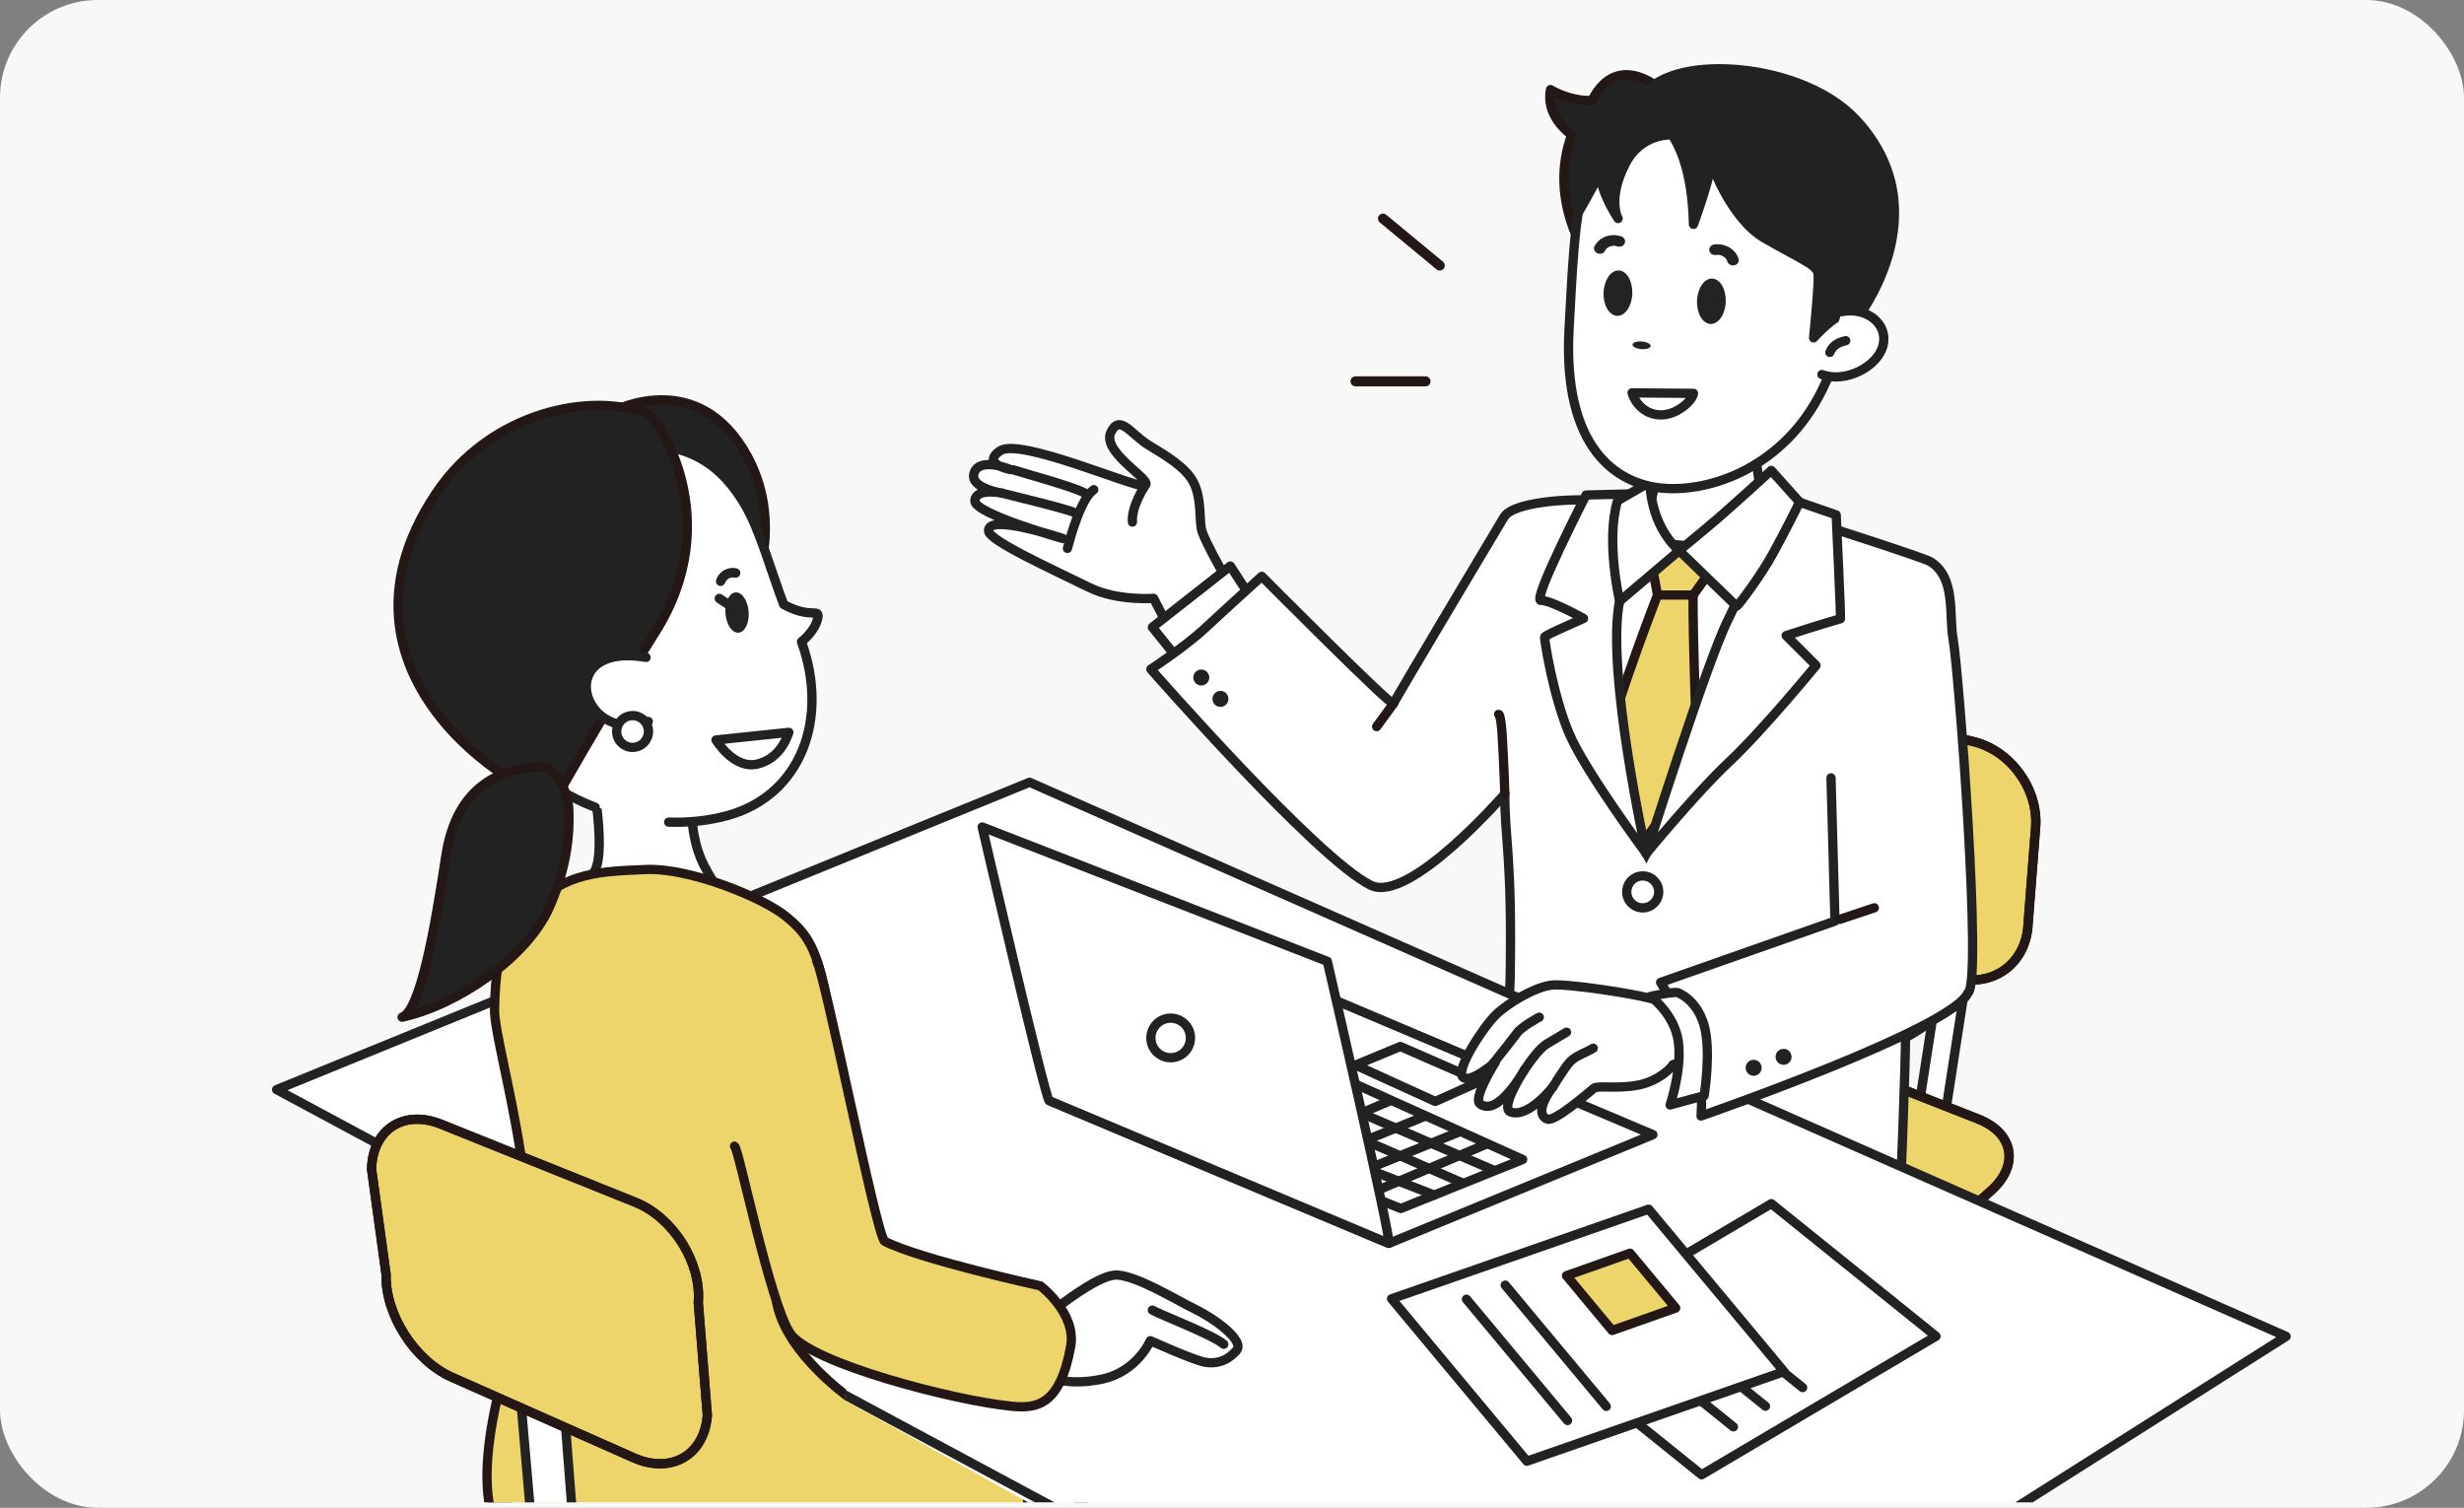
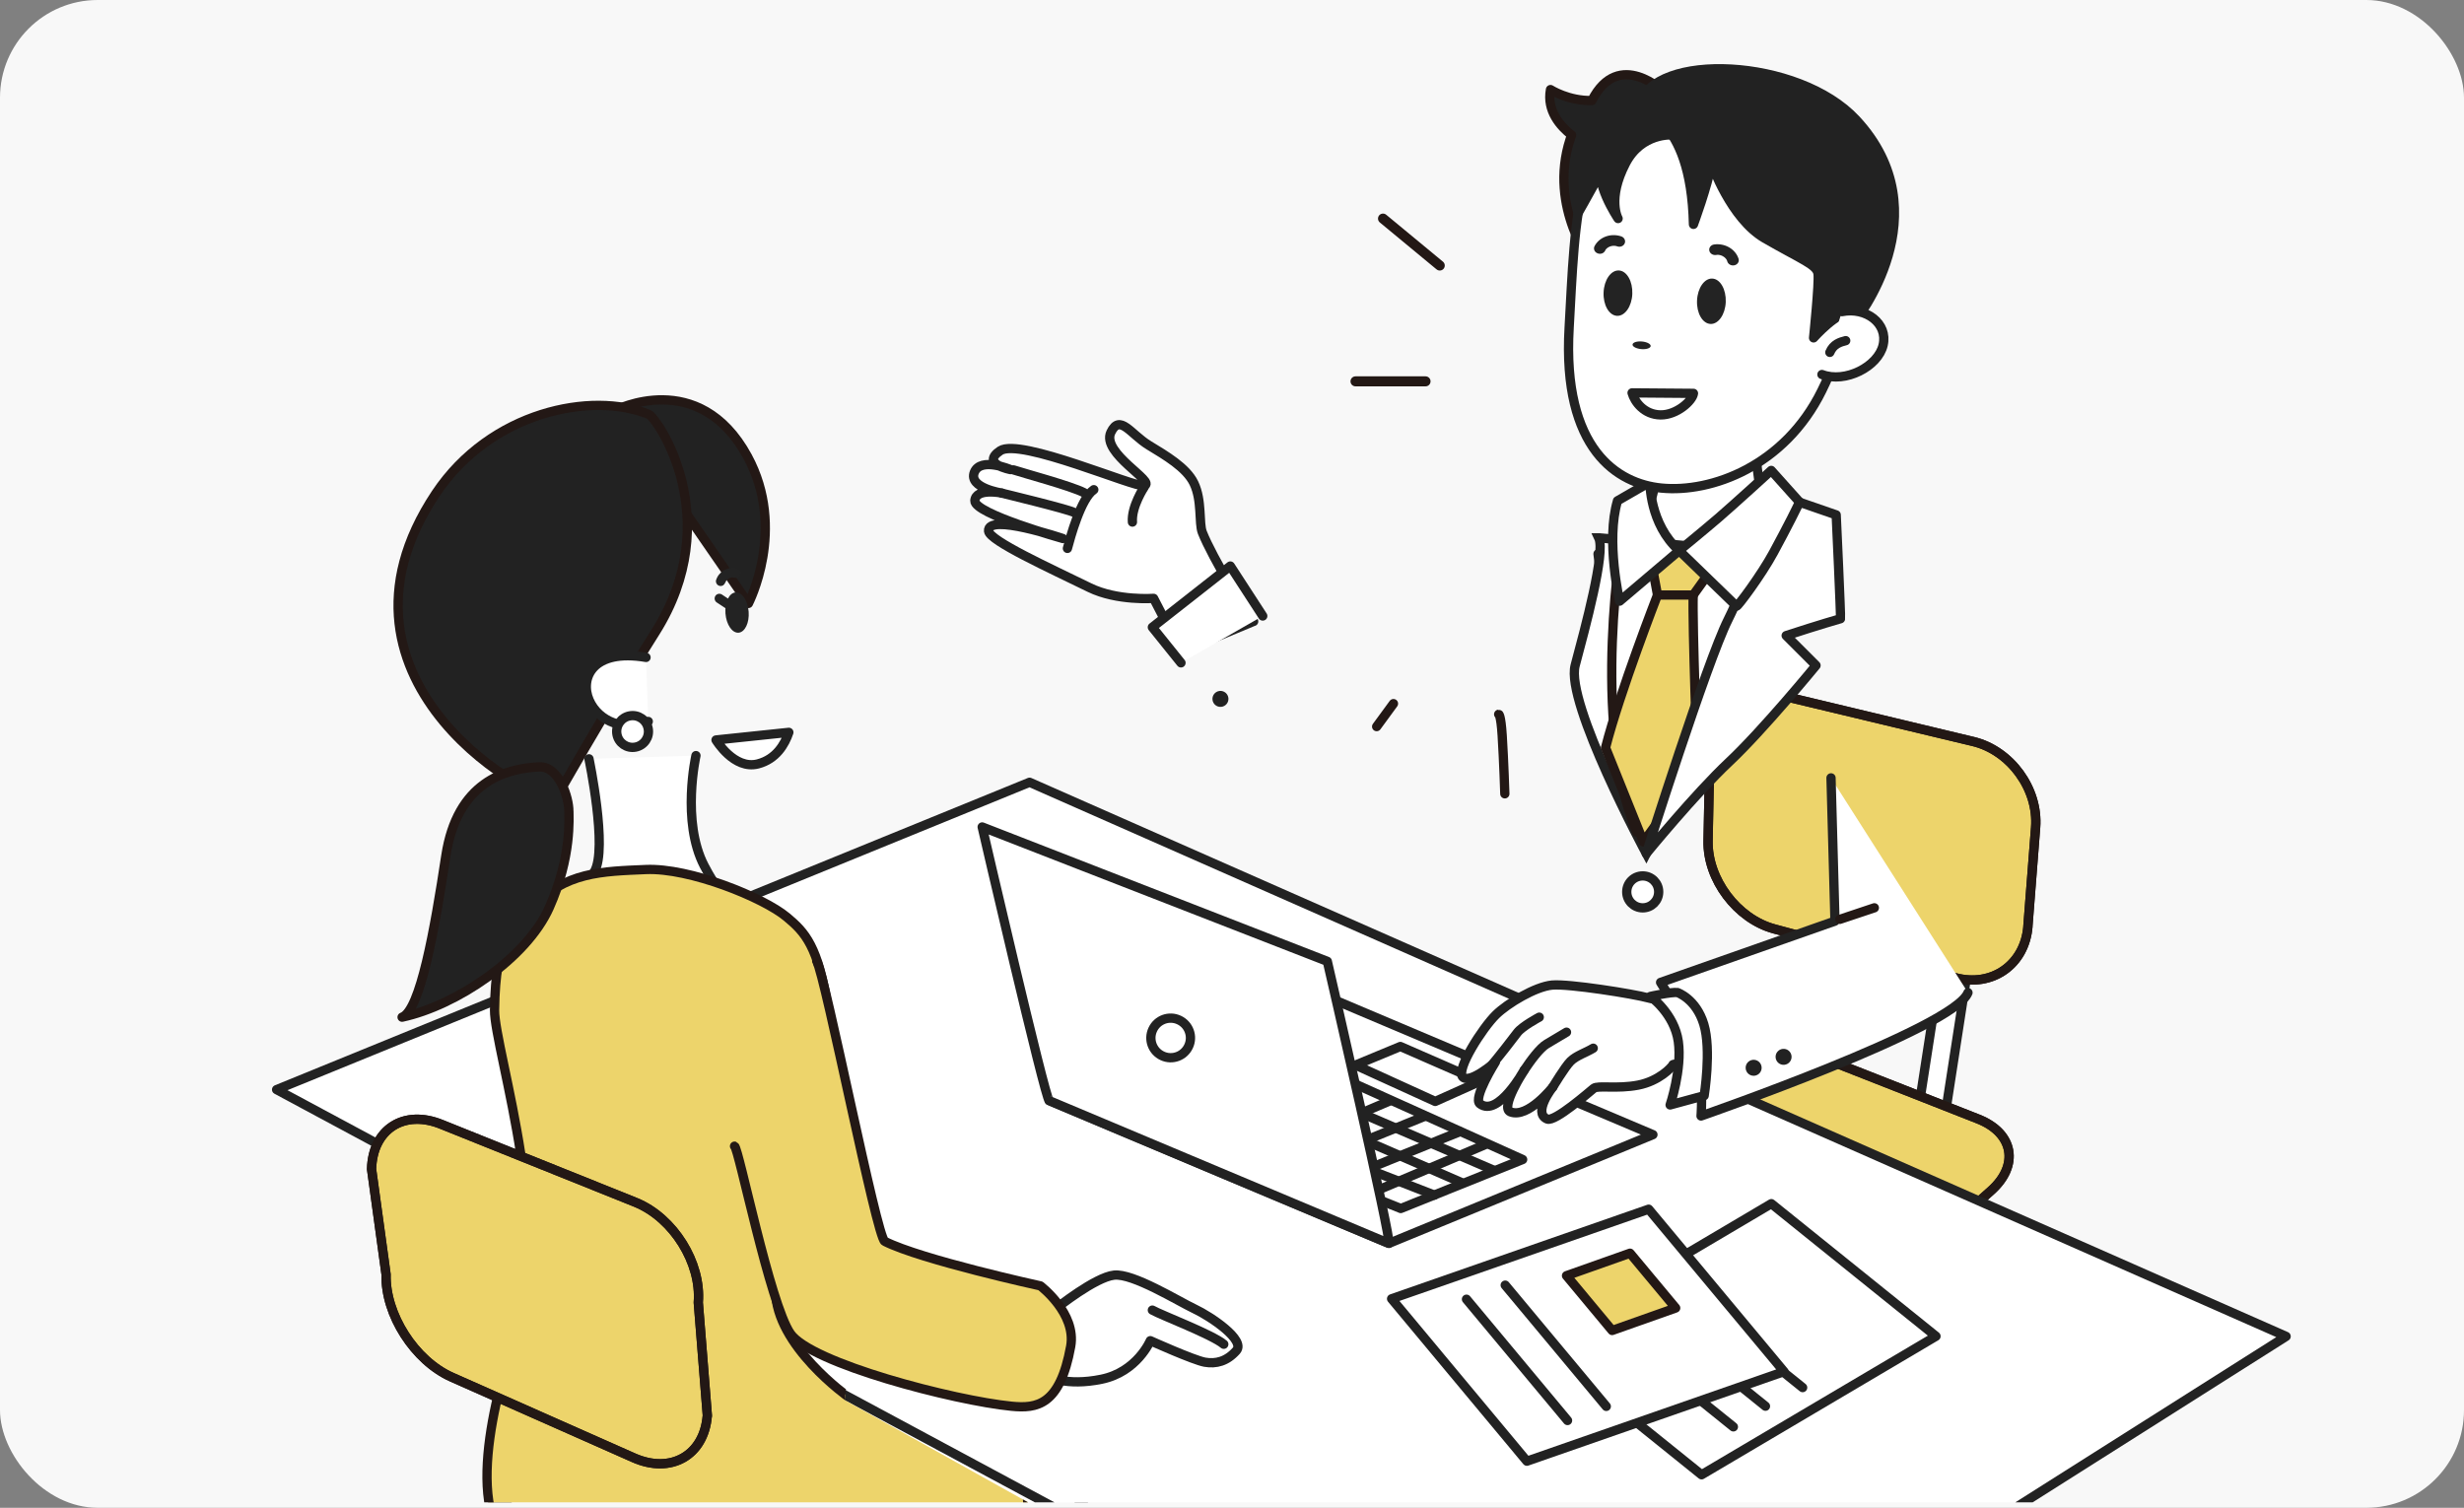
<svg xmlns="http://www.w3.org/2000/svg" id="_レイヤー_2" data-name="レイヤー 2" viewBox="0 0 504.45 308.68">
  <rect x="0" y="0" width="504.45" height="308.68" fill="#808080" stroke="none" />
  <defs>
    <style>
      .cls-1, .cls-2, .cls-3 {
        fill: #222;
      }

      .cls-1, .cls-4, .cls-5, .cls-6, .cls-7 {
        stroke-width: 0px;
      }

      .cls-2, .cls-8, .cls-9, .cls-3, .cls-10, .cls-11, .cls-12 {
        stroke-width: 1.9px;
      }

      .cls-2, .cls-13, .cls-9, .cls-3, .cls-10, .cls-11, .cls-12 {
        stroke-linecap: round;
        stroke-linejoin: round;
      }

      .cls-2, .cls-13, .cls-9, .cls-10, .cls-11 {
        stroke: #231815;
      }

      .cls-8 {
        stroke-miterlimit: 10;
      }

      .cls-8, .cls-3, .cls-12 {
        stroke: #222;
      }

      .cls-8, .cls-12 {
        fill: #fff;
      }

      .cls-4, .cls-13, .cls-10 {
        fill: none;
      }

      .cls-14 {
        clip-path: url(#clippath-1);
      }

      .cls-5, .cls-9 {
        fill: #edd46b;
      }

      .cls-13 {
        stroke-width: 2.05px;
      }

      .cls-15 {
        clip-path: url(#clippath);
      }

      .cls-6 {
        fill: #232323;
      }

      .cls-11 {
        fill: #f9be00;
      }

      .cls-7 {
        fill: #f8f8f8;
      }
    </style>
    <clipPath id="clippath">
      <rect class="cls-4" x="30.96" y="1.9" width="442.54" height="305.67" />
    </clipPath>
    <clipPath id="clippath-1">
      <path class="cls-4" d="M217.18,311.3l-44.27-24.68s10.99-84.4,10.37-82.22c-.62,2.18,13.38-69.68,13.38-69.68l-36.08-62.83s-92.07,6.53-93.32,7.47c-1.24.93-17.42,128.47-17.42,128.47l41.68,119.76s94.25,27.06,91.45,27.37c-2.8.31,34.49-45.31,34.22-43.65Z" />
    </clipPath>
  </defs>
  <g id="_レイヤー_1-2" data-name="レイヤー 1">
    <g>
      <rect class="cls-7" width="504.45" height="308.68" rx="20" ry="20" />
      <g>
        <g class="cls-15">
          <g>
            <path class="cls-12" d="M171.95,347.38c-8.22,4.77-22.05,5.27-30.72,1.11l-47.72-22.9c-8.67-4.16-8.48-10.67.41-14.46l55.62-23.72c8.9-3.79,23.3-3.55,32.02.54l35.5,16.66c8.71,4.09,9.11,11.34.89,16.11l-46,26.67Z" />
            <g>
              <path class="cls-12" d="M256.66,127.22c-1.13-.97-8.46-13.02-10.51-18.22-.75-1.91,0-6.54-1.73-10.1-1.55-3.2-5.82-5.67-9.2-7.73-3.77-2.29-5.94-6.51-7.79-2.67-2.05,4.27,9.4,10.2,6.82,10.92-1.81.51-25.44-9.86-29.49-7.14-4.05,2.72,2.13,3.86,2.13,3.86,0,0-6.17-2.65-7.42.56-1.25,3.2,5.62,4.24,5.62,4.24,0,0-5.34-1.1-5.51,1.57-.17,2.67,18.02,7.74,18.02,7.74,0,0-15.56-5.28-15.21-1.53.19,1.99,12.58,7.62,20.67,11.58,5.66,2.77,13.12,2.2,13.12,2.2l5.63,10.89,14.84-6.18Z" />
              <path class="cls-12" d="M223.93,100.25c-2.65,1.76-4.81,9.82-5.4,12.02" />
              <path class="cls-12" d="M205.1,100.96s13.5,3.26,14.79,3.95" />
              <path class="cls-12" d="M207.5,96.2c1.6.55,11.86,3.31,14.45,4.67" />
              <path class="cls-12" d="M234.24,99.73s-2.65,4-2.4,7.15" />
            </g>
            <polyline class="cls-12" points="258.52 126.11 251.88 115.88 235.92 128.41 241.78 135.7" />
            <g>
              <polygon class="cls-12" points="398.01 229.66 392.45 229.14 398.28 191.56 403.83 192.07 398.01 229.66" />
              <g>
                <path class="cls-9" d="M415.18,189.62c-.61,7.84-7.32,12.58-14.92,10.53l-37.05-9.99c-7.59-2.05-13.68-10.15-13.52-18.02l.38-18.88c.16-7.86,6.54-12.8,14.19-10.97l39.7,9.51c7.65,1.83,13.4,9.74,12.79,17.58l-1.58,20.23Z" />
                <path class="cls-10" d="M415.18,189.62c-.61,7.84-7.32,12.58-14.92,10.53l-37.05-9.99c-7.59-2.05-13.68-10.15-13.52-18.02l.38-18.88c.16-7.86,6.54-12.8,14.19-10.97l39.7,9.51c7.65,1.83,13.4,9.74,12.79,17.58l-1.58,20.23Z" />
              </g>
              <g>
                <path class="cls-9" d="M374.68,272.99c-5.88,5.22-16.66,7.08-23.95,4.13l-40.13-16.22c-7.29-2.95-7.92-8.95-1.39-13.34l40.78-27.45c6.52-4.39,17.85-5.63,25.17-2.75l29.81,11.72c7.32,2.88,8.49,9.5,2.61,14.72l-32.89,29.2Z" />
                <path class="cls-10" d="M374.68,272.99c-5.88,5.22-16.66,7.08-23.95,4.13l-40.13-16.22c-7.29-2.95-7.92-8.95-1.39-13.34l40.78-27.45c6.52-4.39,17.85-5.63,25.17-2.75l29.81,11.72c7.32,2.88,8.49,9.5,2.61,14.72l-32.89,29.2Z" />
              </g>
            </g>
-             <path class="cls-12" d="M308.08,162.51c-.05,9.25,1.53,12.51,1.09,38.01-.13,7.61-4.71,45.54-5.37,46.84-.65,1.3,28.9,4.52,42.27,4.14,25.14-.72,42.86-3.55,42.86-3.55,0,0,1.39-34.51,1.14-35.49,5.55-2.94,12.22-8.81,12.85-9.23,2.93-1.96-1.9-65.95-3.08-72.48-.86-4.81.63-12.49-4.61-15.75-1.35-.84-22.42-7.57-22.53-7.6-1.98-.48-39.12-4.54-43.32-4.87-8.74-.68-19.71.35-21.47,3.33,0,0-22.35,37.37-22.62,38.19-.27.81-26.97-26.06-26.97-26.06,0,0-7.51,6.79-11.58,10.59-4.07,3.8-11.13,8.42-11.13,8.42,0,0,34.08,38.94,45.06,44.25,7.87,3.8,27.42-18.73,27.42-18.73Z" />
            <path class="cls-12" d="M359.51,83.46s-1.13,15.95,3.1,22.46c4.24,6.52,3.87,6.38,3.87,6.38,0,0-17.63,21.8-26.29,20.64-11.3-1.52-13.03-19.55-13.03-19.55,0,0,5.03.89,9.59-7.91,4.56-8.8,1.33-20.54,1.33-20.54" />
            <path class="cls-8" d="M327.32,110.11s43.39,3.96,42.09,3.53c-1.3-.43-32.37,61.1-32.37,61.1,0,0-16.6-30.82-14.56-38.51,2.05-7.68,6.25-23.14,4.83-26.12Z" />
            <path class="cls-10" d="M362.68,109.94s-7.71,35.52-15.21,44.32c-7.49,8.8-12.38,16.08-12.38,16.08-9.45-22.16-2.98-61.4-2.72-61.37" />
            <polygon class="cls-9" points="337.57 112.28 352.86 113.17 346.66 121.81 339.34 121.81 337.57 112.28" />
            <path class="cls-9" d="M339.34,121.81s-7.76,19.95-10.64,31.26l7.76,19.29,11.08-15.3s-1.11-29.48-.89-35.25h-7.32Z" />
            <path class="cls-12" d="M376.8,126.67c.1-.45-.88-21.26-.88-21.26l-11.53-3.99s-7.04,18.3-10.62,25.47c-4.33,8.65-16.73,47.85-16.73,47.85,0,0,9.99-12.22,16.94-18.74,6.95-6.52,17.81-19.77,17.81-19.77l-6.11-6.11c6.88-2.25,11.11-3.45,11.11-3.45Z" />
-             <path class="cls-12" d="M331.58,123.07c1.86-9.12,5.17-22.02,5.17-22.02l-12.04.29s-11.18,21.77-9.24,21.58c1.22-.12,5.35,1.81,8.72,3.69-3.16,1.44-7.98,3.48-7.98,3.84,0,.65,1.69,11.69,4.95,19.51,3.26,7.82,15.88,24.77,15.88,24.77,0,0-8.34-37.53-5.46-51.67Z" />
            <path class="cls-12" d="M331.14,102.53l6.65-3.84s-.15,8.57,5.99,14.04l-12.19,10.34s-2.88-12.34-.44-20.54Z" />
            <path class="cls-12" d="M343.77,112.72l11.75,11.38c.23.09,5.02-6.3,7.54-10.94,2.62-4.82,5.46-10.4,5.32-10.42l-5.76-6.43s-7.76,7.09-10.86,9.75c-3.1,2.66-7.98,6.65-7.98,6.65Z" />
            <path class="cls-2" d="M325.92,20.58c-4.8.13-8.49-2.24-8.49-2.24-.82,4.36,2.04,7.54,4.32,9.31-.11.31-.22.62-.33.95-4.5,13.97,4.65,25.59,4.65,25.59l14.68-35.29s-9.33-9.12-14.84,1.67Z" />
            <path class="cls-12" d="M324.64,36.93c-2.42,6.82-2.81,20.14-3.39,30.12-1.46,25.06,10.02,32,18.88,32.87,10.27,1.01,25.24-4.52,32.83-19.92,3.77-7.64,8.89-21.82,7.64-31.49-1.25-9.66-16.21-27.28-30.86-25.41-14.65,1.87-20.72,1.51-25.09,13.83Z" />
            <path class="cls-3" d="M379.73,65.83s18.1-22.13.26-41.32c-11.86-12.76-41.56-13.87-44.32-3.05-.37,1.44,10.52,1.67,11.03,24.47,0,0,2.91-7.84,3.7-12.46,0,0,3.87,11.28,10.92,15.34,7.68,4.42,10.62,5.38,10.88,7.22.26,1.85-.91,13.14-.91,13.14,0,0,5.18-5.8,7.42-4.88,2.24.92,1.01,1.54,1.01,1.54" />
            <path class="cls-12" d="M377.1,63.8c4.95-.99,9.44,2.42,8.43,6.83-1.01,4.4-7.73,7.87-12.53,6.04" />
            <path class="cls-12" d="M374.62,72.14c.71-1.7,2.12-2.12,3.25-2.4" />
            <polygon class="cls-12" points="56.63 223.07 210.78 160.15 468.03 273.59 322.32 365.84 56.63 223.07" />
            <g>
              <polygon class="cls-12" points="396.35 273.56 348.36 301.92 314.65 274.78 362.64 246.42 396.35 273.56" />
              <line class="cls-12" x1="354.87" y1="292.11" x2="329.7" y2="271.84" />
              <line class="cls-12" x1="361.44" y1="287.88" x2="336.26" y2="267.61" />
              <line class="cls-12" x1="369.05" y1="284.07" x2="343.87" y2="263.81" />
            </g>
            <g>
              <polygon class="cls-12" points="365.24 280.8 312.6 299.14 284.9 265.89 337.53 247.55 365.24 280.8" />
              <polygon class="cls-9" points="343.06 267.78 330.05 272.38 320.71 261.16 333.71 256.56 343.06 267.78" />
              <line class="cls-12" x1="320.92" y1="290.81" x2="300.23" y2="265.98" />
              <line class="cls-12" x1="328.85" y1="287.92" x2="308.16" y2="263.1" />
            </g>
            <g>
              <path class="cls-12" d="M284.34,254.55l54.06-22.26-69.3-29.31-54.29,22.34s71.19,29.99,69.53,29.22Z" />
              <polygon class="cls-12" points="229.64 224.54 286.77 247.41 311.73 237.38 257.22 212.82 229.64 224.54" />
              <line class="cls-12" x1="244.45" y1="218.25" x2="299.13" y2="242.06" />
              <line class="cls-12" x1="235.5" y1="222.05" x2="293.67" y2="244.67" />
              <line class="cls-12" x1="303.97" y1="234.37" x2="279.48" y2="244.75" />
              <line class="cls-12" x1="298.9" y1="231.67" x2="272.99" y2="242.13" />
              <line class="cls-12" x1="250.38" y1="215.72" x2="305.87" y2="239.6" />
              <line class="cls-12" x1="291.77" y1="228.5" x2="266.22" y2="238.87" />
              <line class="cls-12" x1="284.63" y1="225.34" x2="258.96" y2="236.27" />
              <line class="cls-12" x1="277.5" y1="222.17" x2="251.12" y2="233.18" />
              <line class="cls-12" x1="270.37" y1="219" x2="243.51" y2="230.09" />
              <line class="cls-12" x1="263.24" y1="215.83" x2="236.77" y2="227.16" />
              <polygon class="cls-12" points="293.83 225.49 303.02 221.37 286.69 214.24 277.5 218.05 293.83 225.49" />
              <path class="cls-12" d="M201.08,169.3l70.66,27.51s13.42,58.12,12.59,57.74c-.83-.38-68.71-28.84-69.53-29.22-.83-.38-13.72-56.03-13.72-56.03Z" />
              <path class="cls-12" d="M243.34,214.2c-.94,2.03-3.35,2.91-5.38,1.96-2.03-.94-2.91-3.35-1.96-5.38.94-2.03,3.35-2.91,5.38-1.96,2.03.94,2.91,3.35,1.96,5.38Z" />
            </g>
            <path class="cls-12" d="M345.33,204.79c-.68-.27-4.92.33-7.88-.49-2.95-.82-16.25-2.95-19.7-2.63-3.45.33-9.12,3.75-11.49,6.07-2.74,2.68-8.26,11.27-6.79,12.75,1.48,1.48,6.68-3.06,6.68-3.06,0,0-4.65,7.41-3.17,8.54,3.72,2.85,9.08-6.89,9.08-6.89,0,0-5.02,7.68-2.85,8.54,3.61,1.42,8.7-5.09,8.7-5.09,0,0-4.21,5.31-1.15,6.57,1.56.64,8.7-5.64,9.52-6.29.82-.66,4.82.16,9.08-.66,4.27-.82,6.95-3.67,7.11-4.16.16-.49,9.58.11,9.08.11s4.6-9.03-6.24-13.3Z" />
            <path class="cls-12" d="M317.92,222.52s2.46-4.1,3.61-5.25c1.15-1.15,3.23-1.81,4.65-2.68" />
            <path class="cls-12" d="M312.06,219.08c1.31-1.97,3.2-4.54,4.6-5.36,1.86-1.09,4.05-2.41,4.05-2.41" />
            <path class="cls-12" d="M305.28,218.2c1.64-1.97,4.38-5.47,5.36-6.79.99-1.31,4.49-3.17,4.49-3.17" />
            <path class="cls-12" d="M339.58,182.59c0,1.81-1.46,3.27-3.27,3.27s-3.27-1.46-3.27-3.27,1.46-3.27,3.27-3.27,3.27,1.46,3.27,3.27Z" />
            <path class="cls-12" d="M374.86,159.25l.81,29.32-35.7,12.55s2.85,4.44,6.02,10.14c3.17,5.71,2.26,17.21,2.26,17.21,0,0,51.8-17.96,54.65-25.25" />
            <path class="cls-12" d="M343.44,203.2c-1.27-.16-5.55.79-5.55.79,0,0,4.91,3.54,5.71,9.24.79,5.71-1.68,12.98-1.68,12.98l6.97-1.9s1.52-9.38-.07-14.61c-1.58-5.23-5.39-6.5-5.39-6.5Z" />
            <line class="cls-11" x1="376.67" y1="188.21" x2="383.73" y2="185.85" />
            <path class="cls-1" d="M360.65,218.44c.09.9-.57,1.7-1.47,1.79-.9.09-1.7-.57-1.79-1.47-.09-.9.57-1.7,1.47-1.79.9-.09,1.7.57,1.79,1.47Z" />
            <path class="cls-1" d="M366.78,216.2c.09.9-.57,1.7-1.47,1.79-.9.09-1.7-.57-1.79-1.47-.09-.9.57-1.7,1.47-1.79.9-.09,1.7.57,1.79,1.47Z" />
-             <path class="cls-1" d="M247.57,138.54c.09.9-.57,1.7-1.47,1.79-.9.09-1.7-.57-1.79-1.47-.09-.9.57-1.7,1.47-1.79.9-.09,1.7.57,1.79,1.47Z" />
            <path class="cls-1" d="M251.49,142.92c.09.9-.57,1.7-1.47,1.79-.9.09-1.7-.57-1.79-1.47-.09-.9.57-1.7,1.47-1.79.9-.09,1.7.57,1.79,1.47Z" />
            <path class="cls-11" d="M308.08,162.51s-.2-6.51-.54-11.94c-.28-4.39-.72-4.34-.72-4.34" />
            <line class="cls-11" x1="285.28" y1="144.05" x2="281.84" y2="148.75" />
            <path class="cls-12" d="M120.58,155.35s3.87,18.42,1.11,23.09c-4.09,6.9-6.12,4.52-6.12,4.52,0,0,18.09,21.32,27.03,20.15,15.02-1.96,11.58-13.76,11.58-13.76,0,0-5.31-3.03-10.02-12.12-4.71-9.08-1.68-22.54-1.68-22.54" />
            <path class="cls-2" d="M125.92,84.01s17.15-8.88,27.11,9.44c8.1,14.91.19,30.09.19,30.09l-27.3-39.53Z" />
-             <path class="cls-12" d="M136.89,168.31c4.11.14,8.21-.29,12.09-1.36,14.97-4.13,20.81-19.77,15.11-35.57,0,0,2.68-2.08,3.28-4.63s-1.22.16-6.93-3c-2.63-6.97-4.88-15.17-7.79-20.17-7.09-12.19-16.08-13.57-31.99-12.63-15.91.94-33.72,24.69-33.11,35.19.61,10.5,13.56,23.09,19.85,29.78,3.75,4,8.81,7.2,14.46,9.35" />
            <path class="cls-2" d="M132.85,84.85c1.59.65,16.07,21.28,1.27,44.65-11.34,17.92-20.18,33.73-20.18,33.73-2.59,2.43-50.82-23.02-24.71-62.2,11.18-16.77,31.93-20.99,43.62-16.18Z" />
            <path class="cls-12" d="M161.5,149.93c-.83,2.46-2.59,5.49-6.33,6.46-4.89,1.27-8.58-4.9-8.58-4.9l14.91-1.56Z" />
            <path class="cls-12" d="M132.26,134.59c-10.98-1.87-13.58,4.3-11.63,8.76,1.95,4.47,7.37,6.42,12.09,4.35" />
            <path class="cls-12" d="M126.31,150.36c.33,1.76,2.03,2.93,3.8,2.59,1.76-.33,2.93-2.03,2.59-3.8-.33-1.77-2.03-2.93-3.8-2.59-1.76.33-2.93,2.03-2.59,3.8Z" />
            <path class="cls-12" d="M141.27,258.24c0,1.85,1.5,3.36,3.36,3.36s3.36-1.5,3.36-3.36-1.5-3.36-3.36-3.36-3.36,1.5-3.36,3.36Z" />
            <line class="cls-11" x1="108.29" y1="256.29" x2="102.27" y2="253.85" />
            <g class="cls-14">
              <path class="cls-9" d="M108.96,185.85c-4.16,4.64-7.5,5.76-7.71,20.94-.05,3.94,3.32,16.23,5.39,29.65,2.46,15.91,3.53,24.08,1.04,30.69-2.49,6.62-11.92,32.69-6.12,45.53,5.81,12.84,24.63,15.95,39.4,19.28,20.32,4.57,62.42-19.62,66.98-21.37,4.56-1.75,2.57-6.92-4.15-11.33-6.22-4.09-30.07-13.23-30.07-13.23,0,0-14.93-10.51-14.93-21.79s.83-16.15,4.77-23.16c3.94-7.01,7.85-22.91,6.01-34.44-2.07-13.04-4.77-15.76-8.5-18.88-4.86-4.05-19.91-10.12-28.83-9.73-8.92.39-16.66.45-23.3,7.85Z" />
            </g>
            <g>
              <path class="cls-12" d="M216.33,267.78s7.88-6.31,11.75-6.73c3.87-.43,13.09,5.31,16.46,6.9,3.37,1.59,10.51,6.39,8.57,8.57-1.94,2.18-4.15,2.76-6.46,2.35-2.31-.42-11.15-4.4-11.15-4.4,0,0-2.7,6.4-9.99,7.89-7.29,1.5-10.99-.58-12.22-.8" />
              <path class="cls-12" d="M235.92,268.21c1.78,1.02,12.3,5.02,14.62,6.99" />
              <path class="cls-9" d="M167.2,196.73c1.81,3.22,12.27,56.57,13.94,57.41,7.5,3.78,31.86,9.11,31.86,9.11,0,0,7.42,5.61,6.2,12.39-2.19,12.09-6.93,12.76-12.11,12.25-11.7-1.15-41.07-8.77-45.28-14.88-4.21-6.11-10.57-38.01-11.43-38.36" />
            </g>
-             <polygon class="cls-12" points="119.61 341.51 111.02 337.56 105.48 273.48 114.47 274.95 119.61 341.51" />
            <g>
              <path class="cls-5" d="M144.8,289.87c-.67,8.09-7.45,11.95-15.07,8.57l-37.21-16.49c-7.63-3.38-13.69-12.85-13.48-21.04l-2.97-21.57c.21-8.19,6.66-12.3,14.35-9.14l39.78,15.98c7.68,3.16,13.42,12.37,12.76,20.47l1.86,23.22Z" />
              <path class="cls-9" d="M144.8,289.87c-.67,8.09-7.45,11.95-15.07,8.57l-37.21-16.49c-7.63-3.38-13.69-12.85-13.48-21.04l-2.97-21.57c.21-8.19,6.66-12.3,14.35-9.14l39.78,15.98c7.68,3.16,13.42,12.37,12.76,20.47l1.86,23.22Z" />
              <path class="cls-10" d="M144.8,289.87c-.67,8.09-7.45,11.95-15.07,8.57l-37.21-16.49c-7.63-3.38-13.69-12.85-13.48-21.04l-2.97-21.57c.21-8.19,6.66-12.3,14.35-9.14l39.78,15.98c7.68,3.16,13.42,12.37,12.76,20.47l1.86,23.22Z" />
            </g>
            <path class="cls-2" d="M116.47,166.06c-.02,1.21.65,9.3-4.02,19.75-4.67,10.45-19.15,20.08-30.13,22.43,3.7-1.36,6.66-17.86,8.95-33,2.3-15.15,12.18-17.91,19.1-18.24,4.11-.2,6.13,6.42,6.09,9.06Z" />
          </g>
        </g>
        <path id="_パス_5891" data-name="パス 5891" class="cls-6" d="M347.43,61.53c-.11,2.57,1.12,4.71,2.75,4.79,1.62.08,3.03-1.94,3.13-4.5s-1.12-4.71-2.75-4.79-3.02,1.94-3.13,4.5" />
        <path id="_パス_5896" data-name="パス 5896" class="cls-6" d="M328.65,51.23s.04-.08.06-.13l-.14.25c.11-.19.24-.37.4-.53l-.2.21c.18-.18.38-.34.61-.48l-.25.15c.24-.14.5-.25.77-.34l-.29.09c.27-.08.56-.13.84-.15l-.32.02c.27-.01.54,0,.81.05l-.31-.06c.15.03.29.07.44.12.62.23,1.31-.04,1.55-.6.24-.56-.06-1.2-.68-1.43-.03-.01-.06-.02-.09-.03-2.17-.7-4.53.22-5.45,2.12-.1.28-.08.58.06.85.3.54,1.02.77,1.61.51,0,0,0,0,0,0,.27-.14.48-.35.59-.61" />
        <path id="_パス_5897" data-name="パス 5897" class="cls-6" d="M355.95,53.03c-.61-2.01-2.79-3.3-5.04-2.98-.65.1-1.08.66-.97,1.25s.74,1,1.39.9c.02,0,.04,0,.06-.01.12-.02.23-.03.35-.04l-.32.02c.25-.01.51,0,.76.05l-.31-.06c.28.06.56.14.82.26l-.28-.13c.27.13.53.29.76.47l-.23-.19c.2.17.38.36.54.56l-.17-.23c.13.18.24.38.32.58l-.1-.27c.03.07.05.15.07.22.12.59.74,1,1.39.9.65-.1,1.09-.65.97-1.25,0-.02,0-.04-.01-.06" />
        <path id="_パス_5902" data-name="パス 5902" class="cls-6" d="M337.94,70.85c-.04.43-.9.71-1.92.62s-1.83-.51-1.79-.94.9-.71,1.92-.62,1.83.51,1.79.94" />
        <path id="_パス_5903" data-name="パス 5903" class="cls-6" d="M328.3,59.87c-.11,2.57,1.12,4.71,2.75,4.79,1.62.08,3.03-1.94,3.13-4.5s-1.12-4.71-2.75-4.79-3.03,1.94-3.13,4.5" />
        <g>
          <path id="_パス_5909" data-name="パス 5909" class="cls-6" d="M148.52,125.58c.17,2.28,1.37,4.05,2.68,3.95s2.24-2.03,2.07-4.3c-.17-2.28-1.37-4.05-2.68-3.95s-2.24,2.03-2.07,4.3" />
          <path id="_パス_5914" data-name="パス 5914" class="cls-6" d="M148.51,119.21s.02-.08.04-.12l-.09.24c.07-.18.16-.35.27-.51l-.14.2c.13-.18.27-.34.44-.49l-.19.16c.18-.15.38-.28.58-.38l-.23.11c.21-.1.43-.18.66-.22l-.26.05c.22-.04.44-.05.65-.04l-.26-.02c.12.01.24.03.36.06.52.14,1.05-.17,1.19-.69.14-.52-.17-1.05-.69-1.19-.03,0-.05-.01-.08-.02-1.81-.39-3.62.66-4.17,2.44-.06.26,0,.52.14.74.29.45.89.57,1.34.28,0,0,0,0,0,0,.2-.15.35-.36.42-.6" />
          <path id="_パス_5915" data-name="パス 5915" class="cls-6" d="M149.29,124.8c-.2,0-.4-.05-.57-.16l-2.02-1.33c-.43-.32-.52-.93-.21-1.36.29-.4.84-.51,1.27-.26l2.02,1.34c.45.29.57.89.28,1.34-.17.27-.47.43-.78.44" />
        </g>
        <path class="cls-12" d="M346.7,80.53c-.16,1.46-3.4,4.47-6.76,4.41s-5.29-2.67-5.81-4.51l12.57.1Z" />
        <path class="cls-3" d="M326.41,25.71l13.06-3.53,2.87,5.45s-6.26-.52-9.55,5.83c-3.8,7.32-1.52,11.28-1.52,11.28,0,0-5.39-7.99-2.95-11.28,2.44-3.29-5.22,10.12-5.22,10.12l3.31-17.88Z" />
      </g>
    </g>
    <line class="cls-13" x1="283.14" y1="44.75" x2="294.76" y2="54.36" />
    <line class="cls-13" x1="277.51" y1="78.07" x2="291.85" y2="78.07" />
  </g>
</svg>